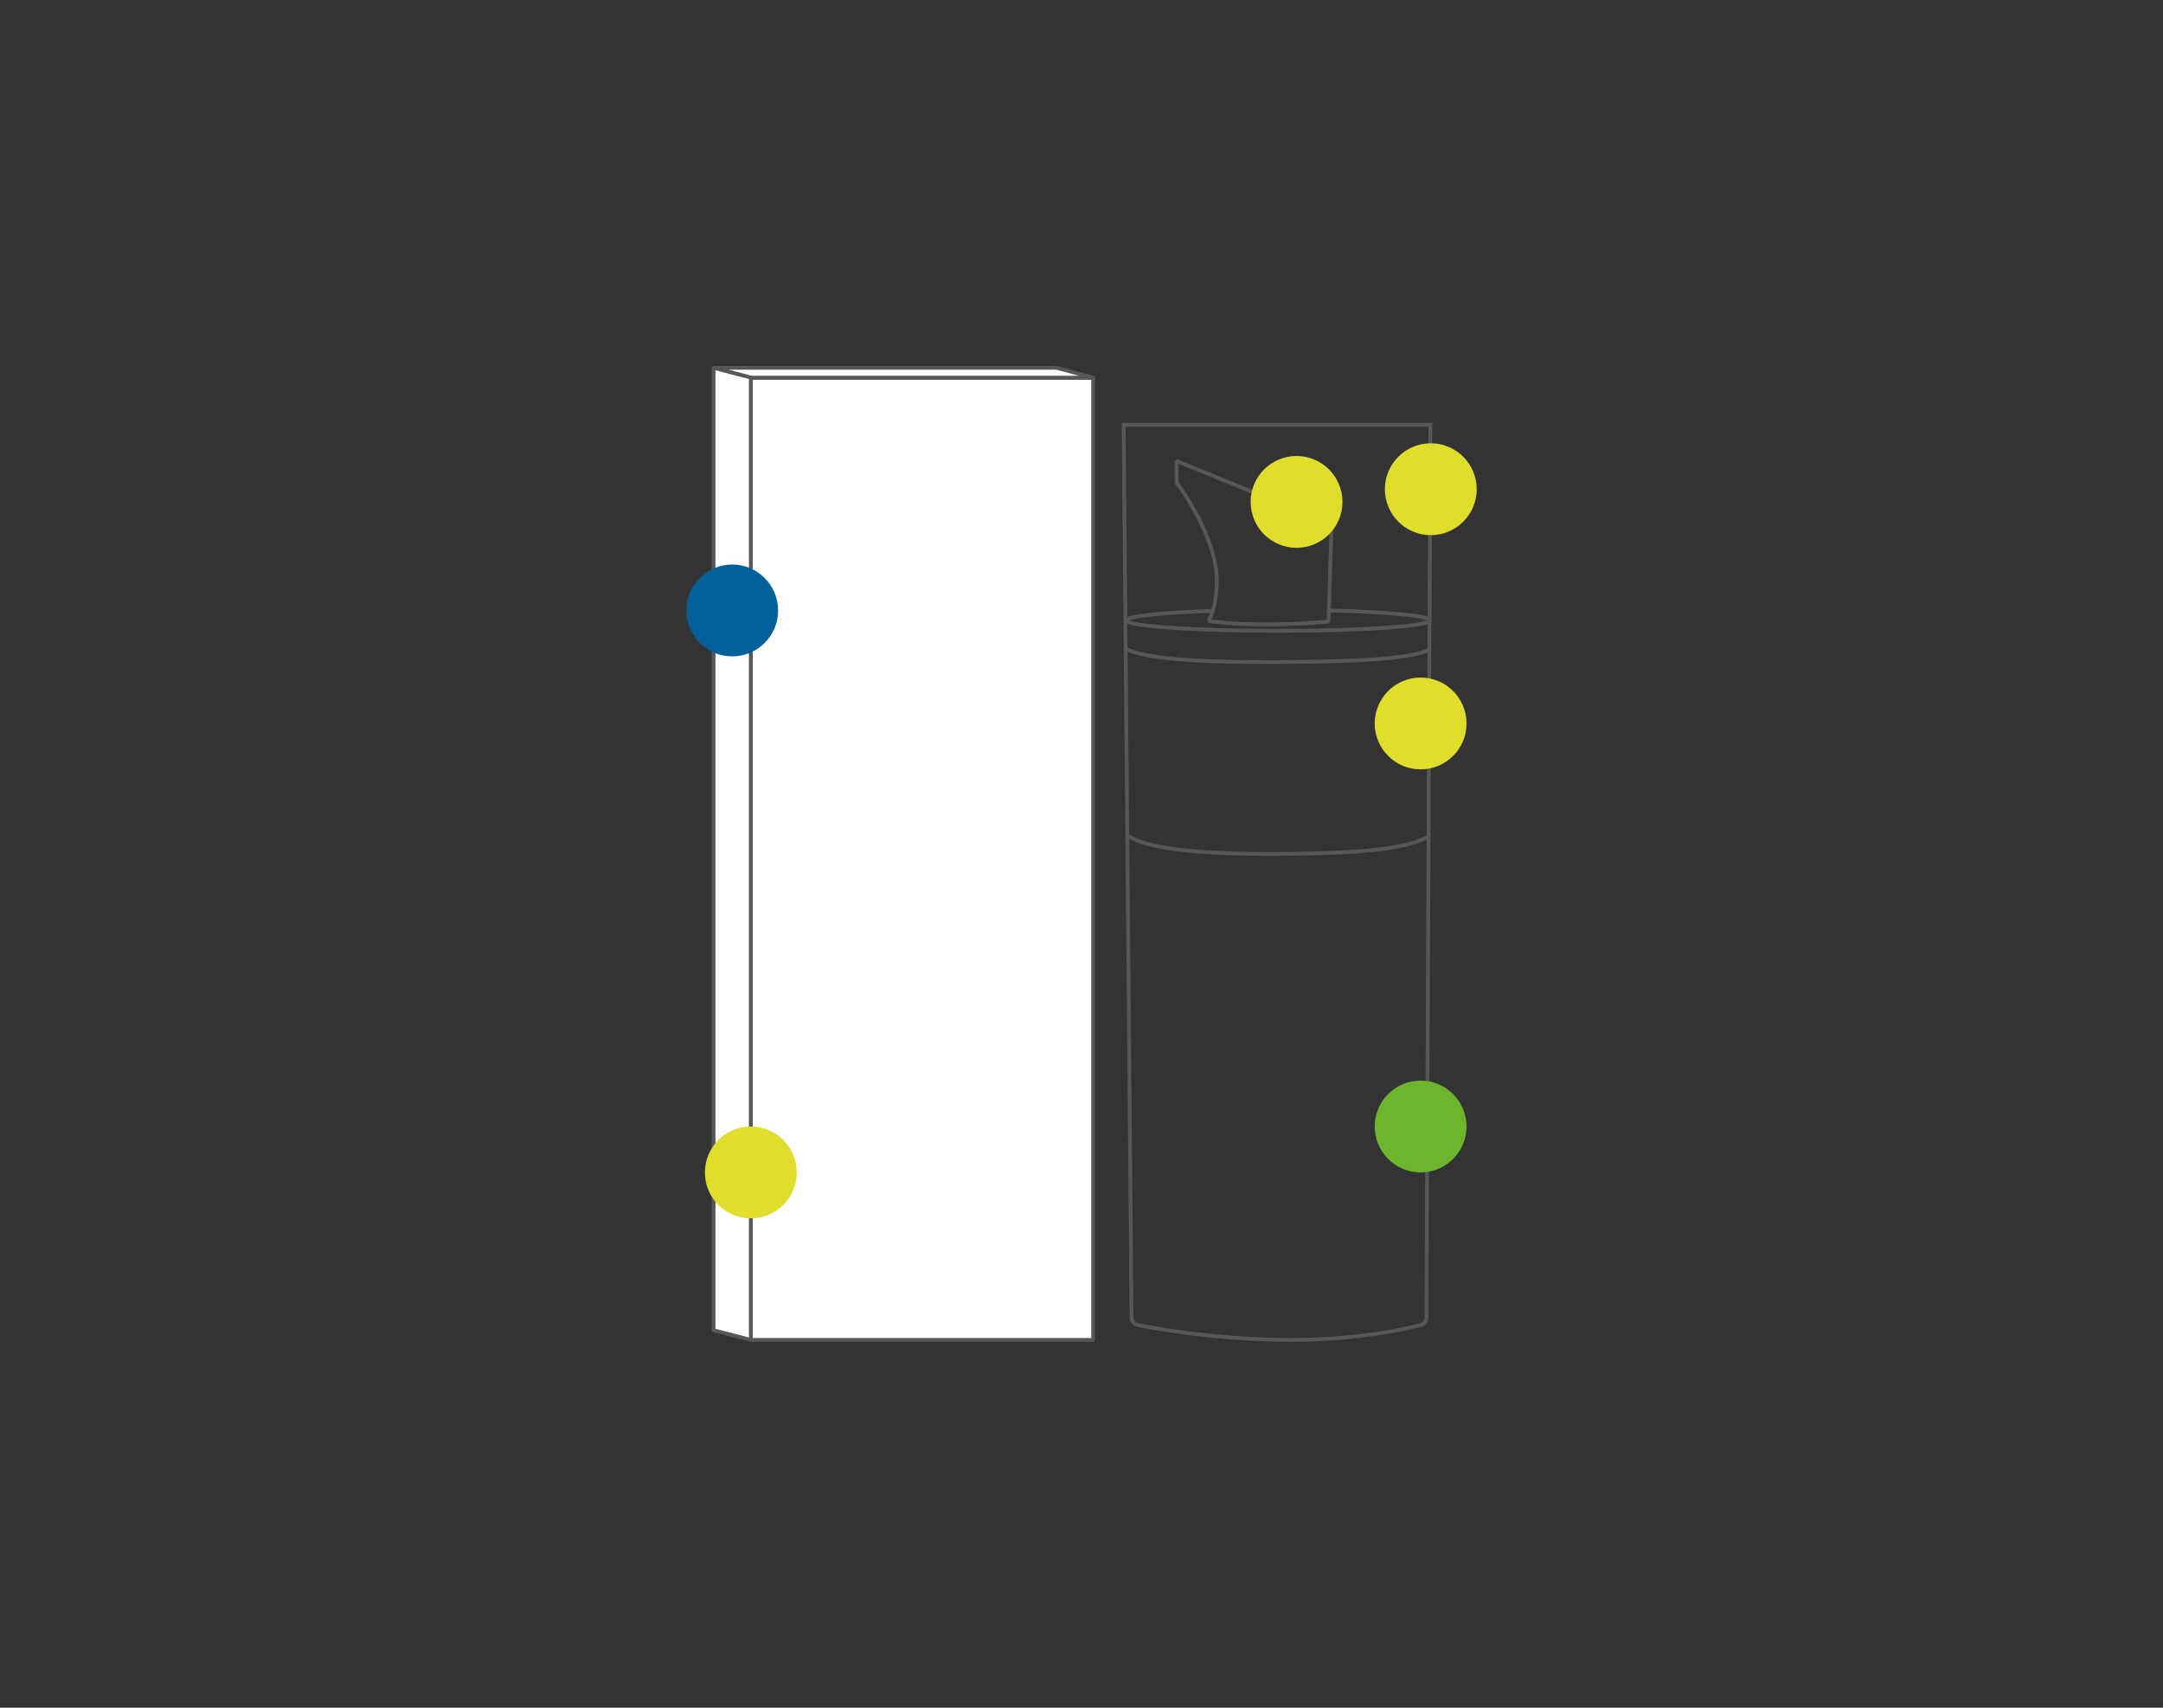
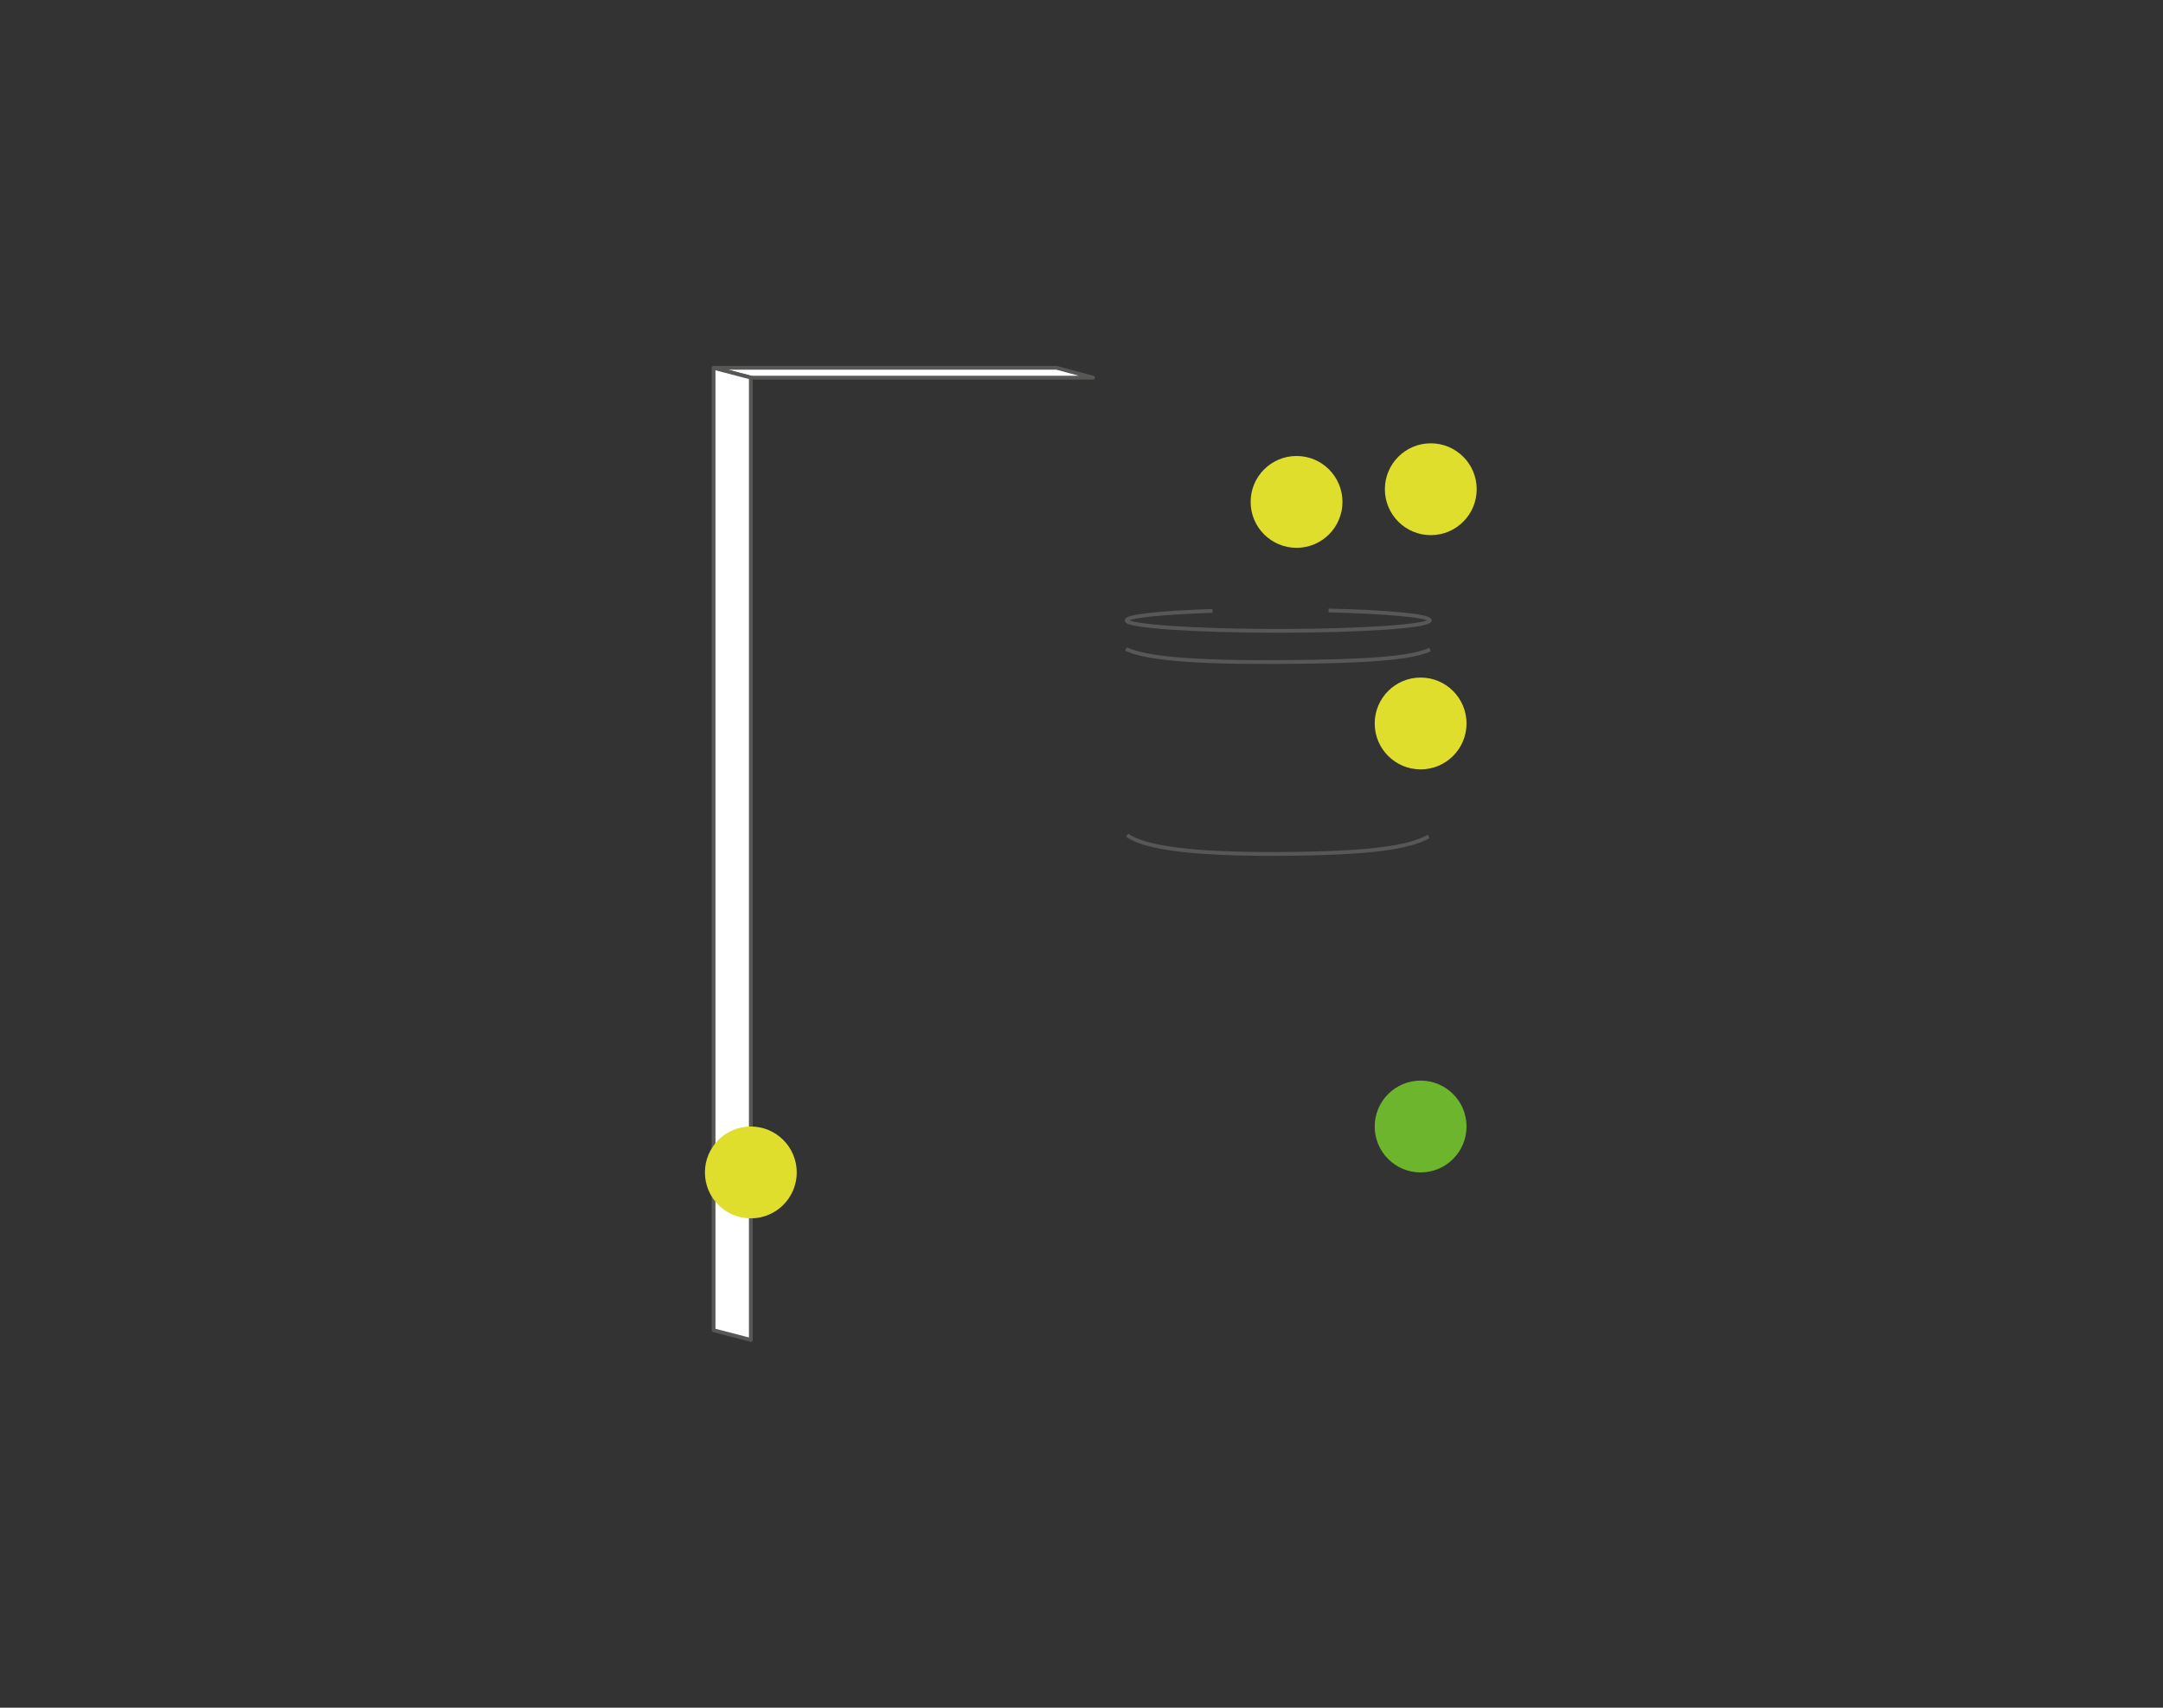
<svg xmlns="http://www.w3.org/2000/svg" id="ICONOS" viewBox="0 0 1140 900">
  <rect x="0" y="0" width="1140" height="900" fill="#333333" stroke="none" />
  <defs>
    <style>
      .cls-1 {
        fill: #016097;
      }

      .cls-2 {
        fill: #e0de2c;
      }

      .cls-3 {
        fill: #6db52c;
      }

      .cls-4 {
        fill: #fff;
        stroke-linecap: round;
        stroke-linejoin: round;
      }

      .cls-4, .cls-5, .cls-6 {
        stroke: #575756;
        stroke-width: 2px;
      }

      .cls-5 {
        stroke-miterlimit: 10;
      }

      .cls-5, .cls-6 {
        fill: none;
      }

      .cls-6 {
        stroke-linejoin: bevel;
      }
    </style>
  </defs>
  <g>
-     <rect class="cls-4" x="395.72" y="199.13" width="180.41" height="507.03" />
    <polygon class="cls-4" points="576.1 199.03 395.57 199.03 376.34 193.84 556.87 193.84 576.1 199.03" />
    <polygon class="cls-4" points="395.72 706.16 376.09 701.05 376.09 193.87 395.72 198.98 395.72 706.16" />
  </g>
  <g>
-     <path class="cls-5" d="m592.22,223.86h161.66l-2.08,470.56c0,1.87-1.27,3.48-3.08,3.95-8.94,2.28-36.71,8.42-73.98,7.74-37.21-.68-65.81-5.94-75.11-7.86-1.89-.39-3.24-2.04-3.25-3.97l-4.16-470.41Z" />
    <path class="cls-5" d="m593.4,342.04c10.23,4.83,34.44,7.14,81.32,6.86,46.87-.28,68.46-1.99,78.98-6.53" />
    <path class="cls-5" d="m594.07,440.16c9.09,6.53,33.78,10.15,80.65,9.87,46.87-.28,67.48-3.23,78.28-9.2" />
    <path class="cls-6" d="m700.18,321.72c31.08.76,53.36,2.81,53.36,5.22,0,3.06-35.77,5.53-79.89,5.53s-79.89-2.48-79.89-5.53c0-2.2,18.47-4.09,45.24-4.99" />
-     <path class="cls-6" d="m636.72,327.27s4.56-5.21,4.56-21.48c0-23.76-21.15-51.42-21.15-51.42v-11.39l81.68,33.19-1.63,51.42s-11.39,1.29-31.56,1.47c-17.9.16-31.9-1.79-31.9-1.79Z" />
  </g>
-   <circle class="cls-1" cx="385.91" cy="321.72" r="24.2" />
  <circle class="cls-2" cx="395.72" cy="617.89" r="24.2" />
  <circle class="cls-2" cx="748.73" cy="381.28" r="24.2" />
  <circle class="cls-2" cx="754.09" cy="257.83" r="24.2" />
  <circle class="cls-2" cx="683.34" cy="264.51" r="24.2" />
  <circle class="cls-3" cx="748.73" cy="593.69" r="24.2" />
</svg>